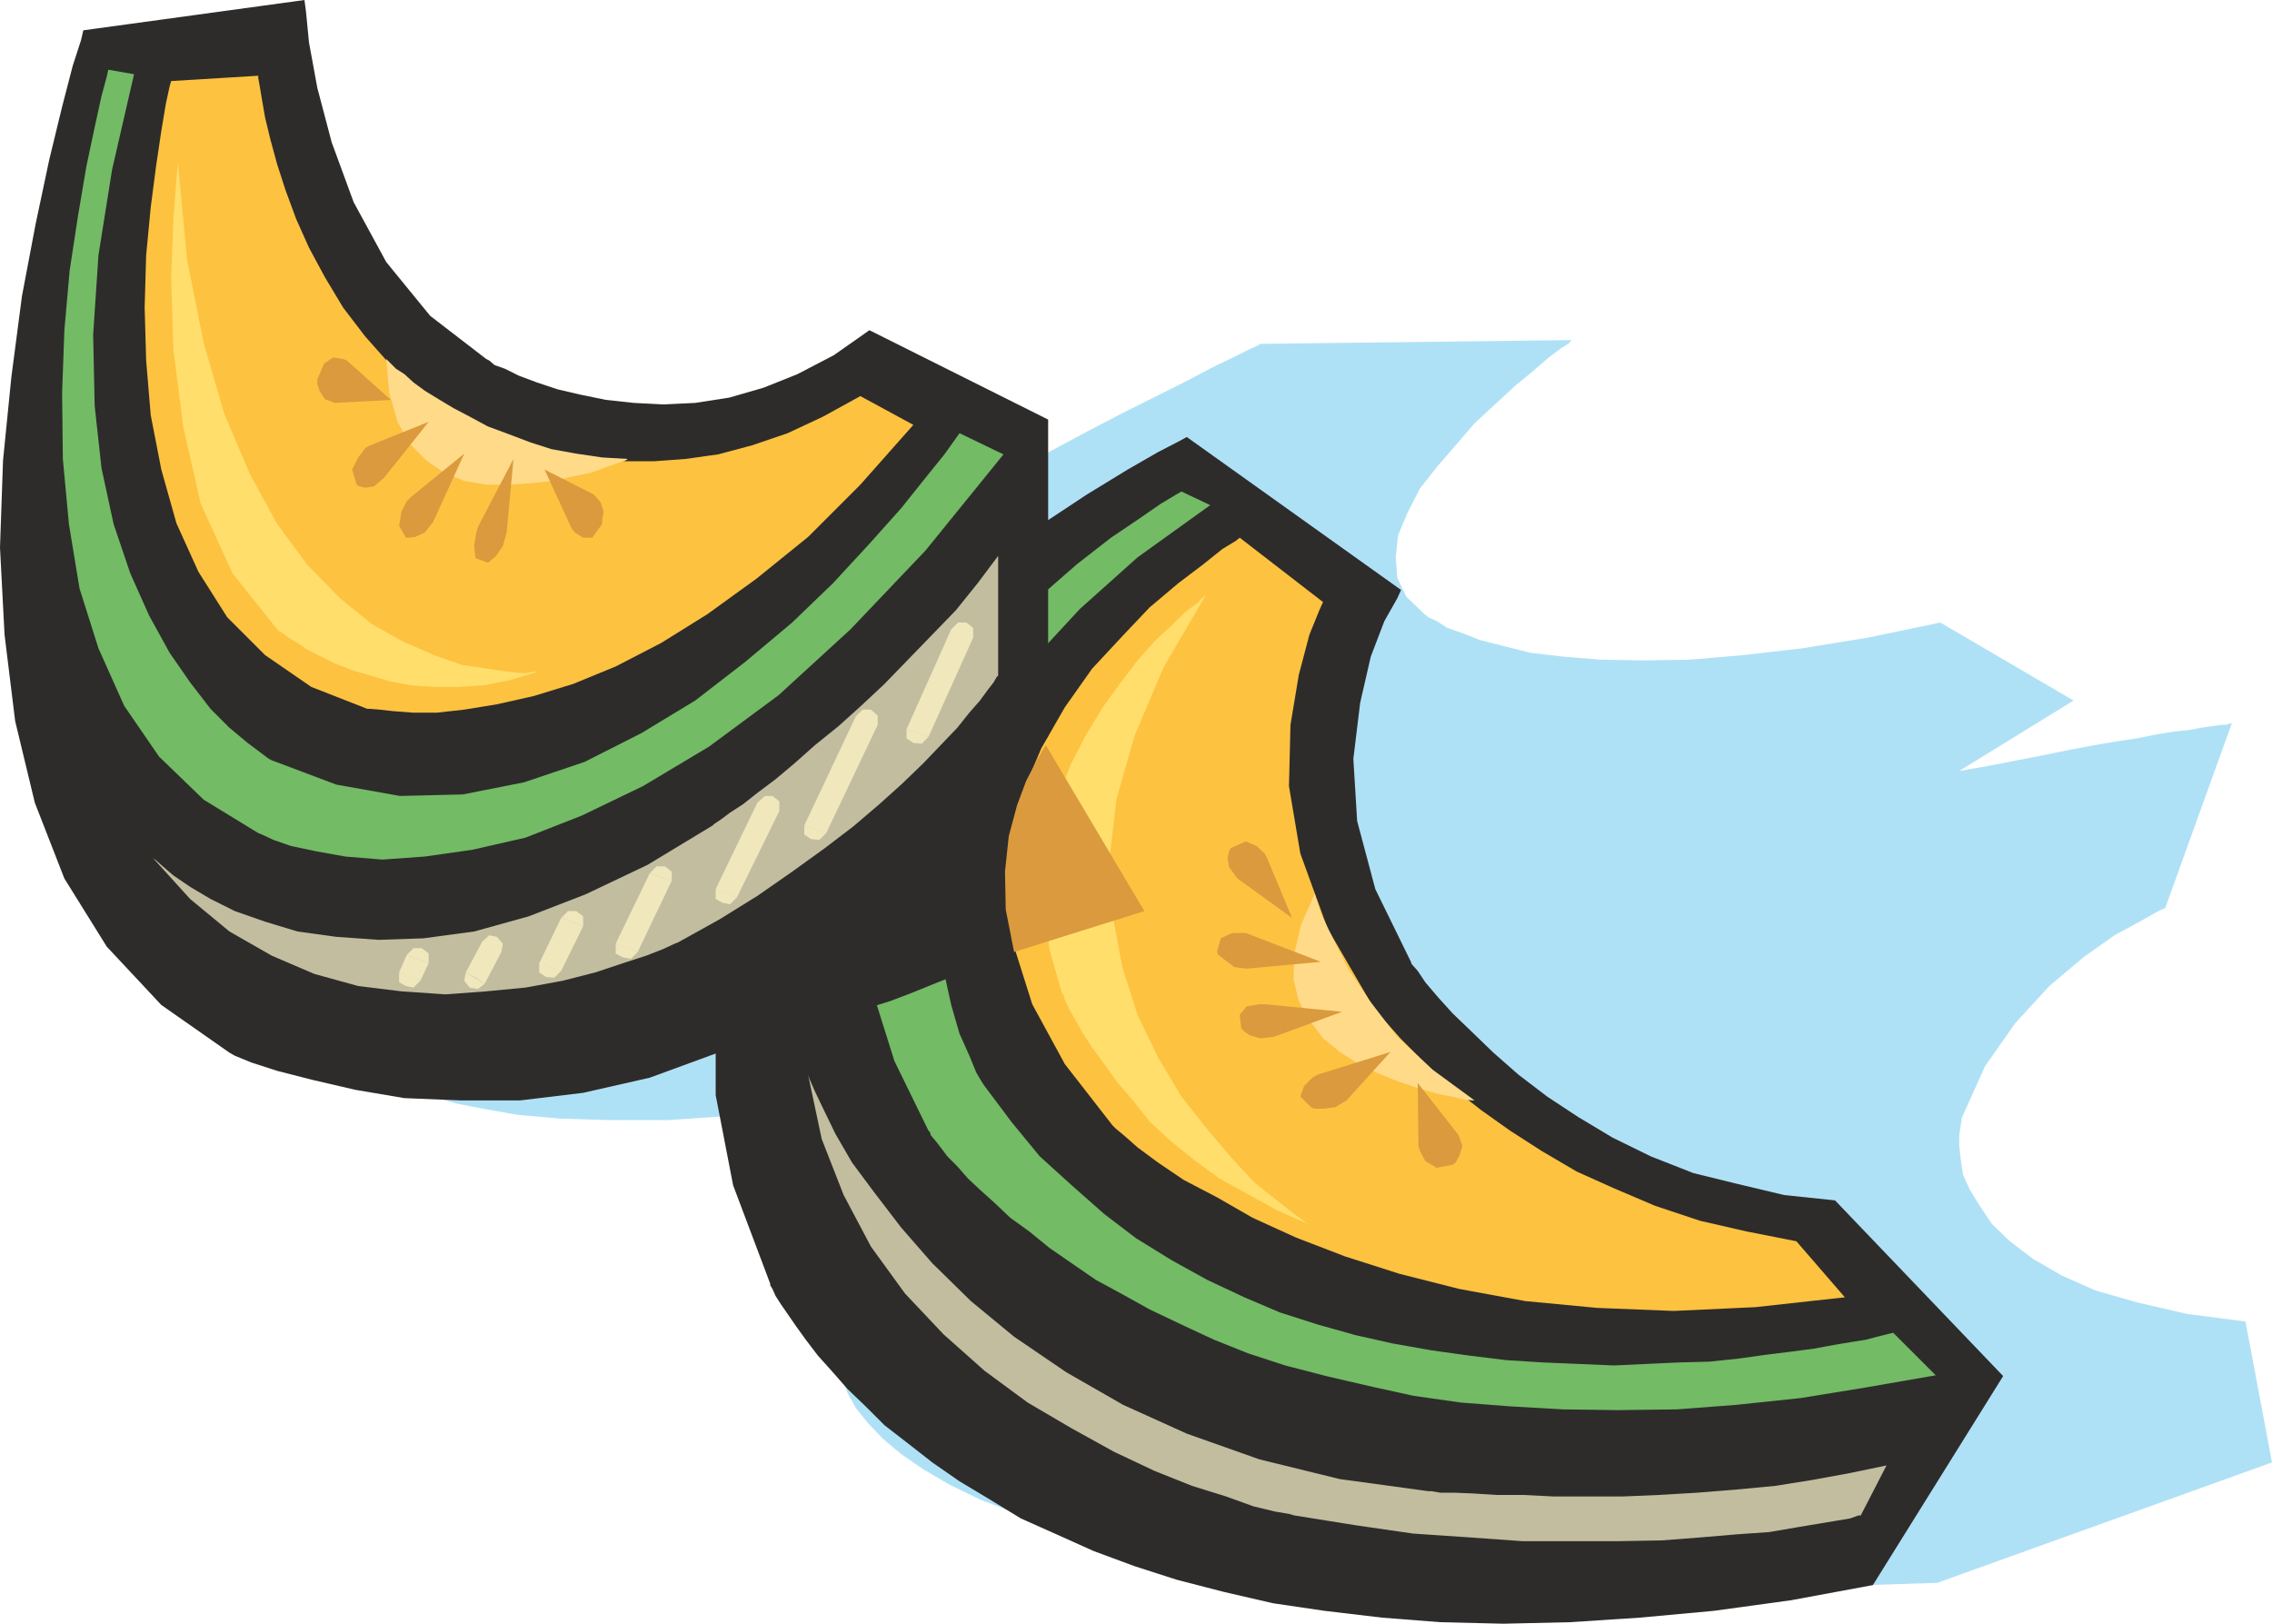
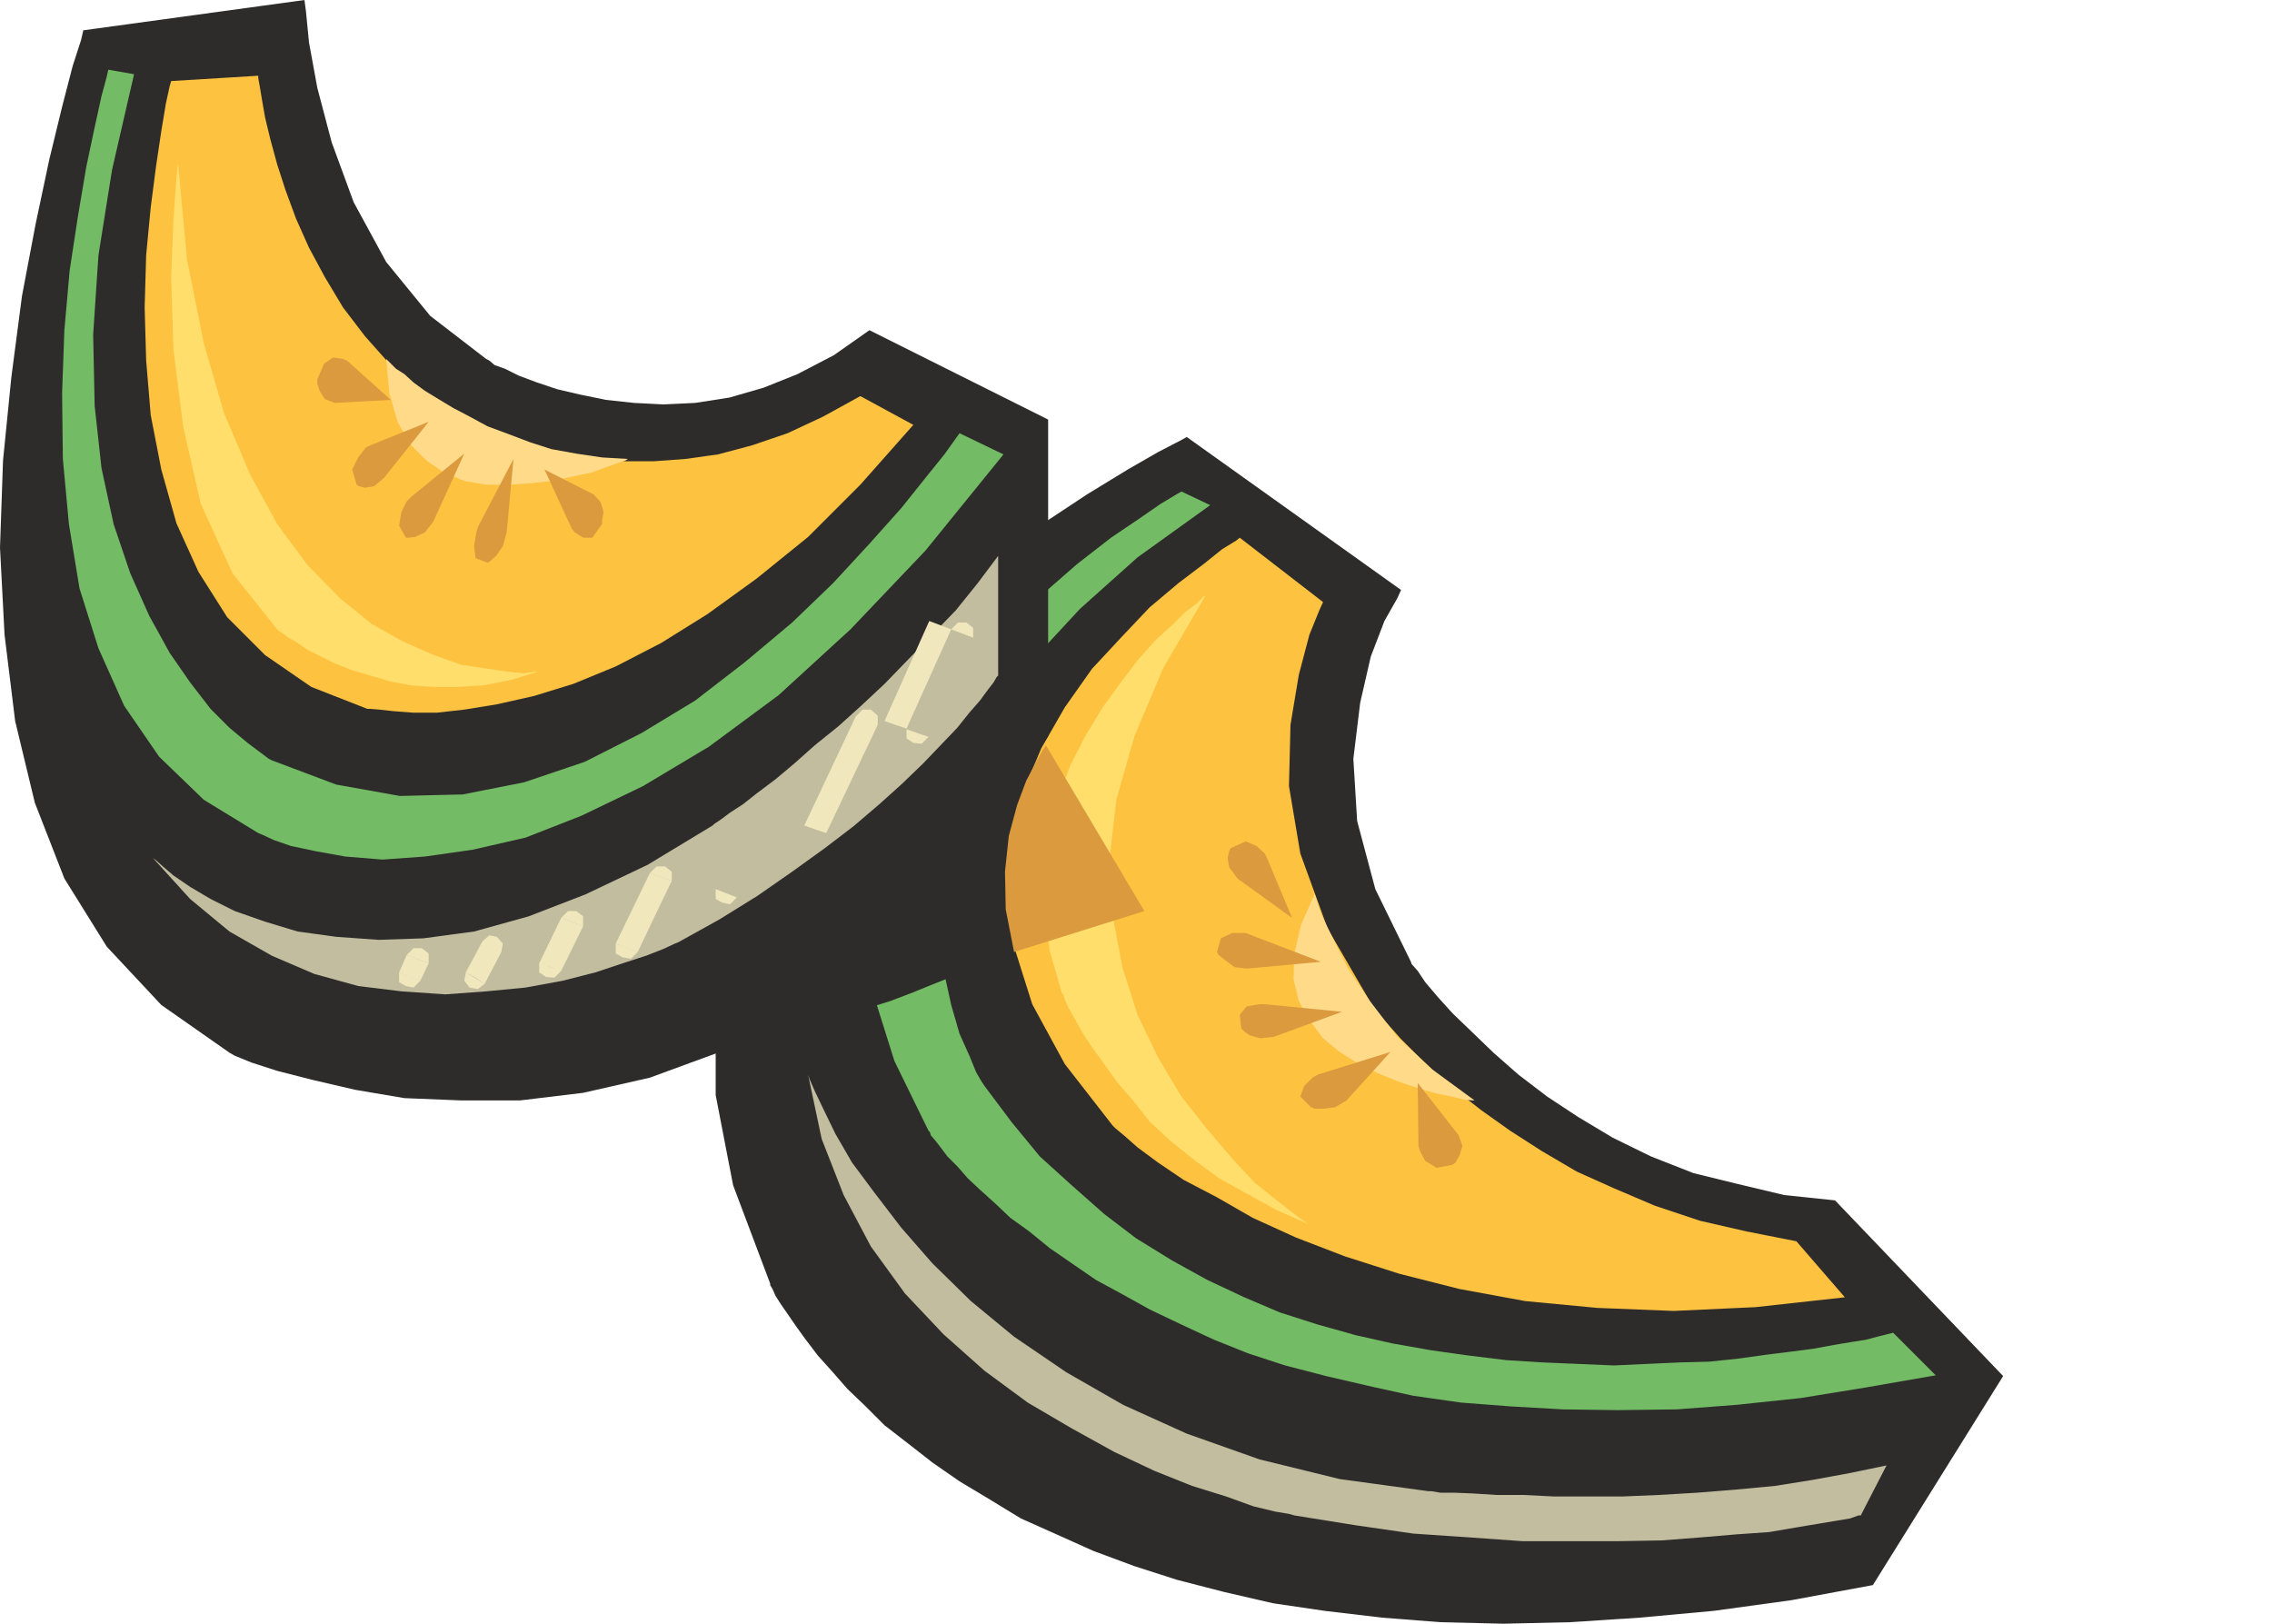
<svg xmlns="http://www.w3.org/2000/svg" width="288" height="205.824" viewBox="0 0 216 154.368">
-   <path d="m403.118 469.4-5.544-.72-4.68-1.08-4.032-1.151-3.24-1.44-2.736-1.584-2.16-1.656-1.728-1.656-1.152-1.728-.936-1.512-.648-1.44-.216-1.44-.144-1.296v-1.008l.144-.936.072-.504v-.144l2.232-4.968 2.88-4.104 3.24-3.528 3.24-2.736 2.952-2.088 2.52-1.368 1.656-.936.648-.288 6.336-17.568h-.144l-.36.144h-.504l-.936.144-1.008.144-1.152.216-1.44.144-1.728.288-1.8.36-1.944.288-2.088.36-2.304.432-2.448.504-2.592.504-2.592.504-2.88.504 10.872-6.696-12.672-7.416-6.912 1.44-6.192 1.008-5.616.648-5.04.432-4.536.072-4.032-.072-3.528-.288-3.096-.36-2.592-.648-2.232-.576-1.656-.648-1.44-.504-1.008-.648-.792-.36-.36-.288-.144-.144-1.584-1.512-.864-1.8-.144-1.944.216-2.088.936-2.232 1.152-2.232 1.584-2.016 1.8-2.088 1.8-2.088 1.944-1.8 1.872-1.728 1.656-1.368 1.584-1.368 1.152-.864.792-.504.216-.288-29.592.36-.216.144-.936.432-1.44.72-1.944.936-2.448 1.296-2.88 1.44-3.168 1.584-3.456 1.8-3.888 2.088-4.032 2.016-4.32 2.376-4.392 2.448-4.536 2.592-4.68 2.592-4.536 2.736-4.536 2.88-4.392 2.808-4.392 2.88-4.176 2.952-4.032 2.88-3.6 2.952-3.384 2.808-3.168 2.88-2.592 2.736-2.16 2.664-1.728 2.592-1.152 2.664-.504 2.304v2.304l.648 2.088 1.44 1.944 2.16 1.8.144.144.432.288.648.504 1.152.648 1.512.648 2.088.648 2.592.504 3.24.576 4.032.36 4.68.144h5.616l6.336-.432 7.416-.648 8.28-1.152 9.432-1.44 10.512-2.088-1.944 1.224-1.944 1.152-1.944 1.152-1.8 1.152-1.8 1.296-1.728 1.296-1.656 1.296-1.584 1.296-1.512 1.296-1.44 1.224-1.44 1.368-1.296 1.44-1.296 1.44-1.008 1.584-1.224 1.44-.864 1.512v.144l-.288.288-.144.36-.216.648-.288.792-.216.864-.288 1.08v2.304l.144 1.296.36 1.296.504 1.44.792 1.44 1.152 1.44 1.44 1.512 1.728 1.44 2.088 1.44 2.448 1.44 2.952 1.44 3.384 1.296 3.888 1.296 4.392 1.152 4.896 1.008 5.544 1.08 5.976.792 6.768.72 7.488.576 8.208.36 8.928.144 9.72.144 10.512-.288 11.304-.36 31.824-11.448z" style="fill:#afe1f6" transform="translate(-189.638 -343.76)" />
  <path d="m367.694 494.457-7.776 1.44-7.344 1.008-7.056.648-6.624.432-6.336.144-5.976-.144-5.544-.432-5.472-.648-4.896-.72-4.68-1.08-4.464-1.152-4.032-1.296-3.888-1.44-3.528-1.584-3.384-1.512-2.952-1.8-2.88-1.728-2.592-1.8-2.304-1.8-2.232-1.728-1.8-1.8-1.728-1.656-1.512-1.728-1.296-1.44-1.152-1.512-.936-1.296-.792-1.152-.648-.936-.504-.792-.288-.648-.216-.36v-.144l-3.528-9.36-1.656-8.568v-8.28l1.296-7.776 2.448-7.128 3.528-6.552 4.104-6.12 4.68-5.472 4.968-4.896 4.896-4.248 4.896-3.672 4.464-2.952 3.888-2.376 2.88-1.656 2.088-1.08.648-.36 20.376 14.544-.36.792-1.224 2.16-1.296 3.384-1.008 4.392-.648 5.328.36 5.904 1.728 6.48 3.384 6.912.072.216.576.648.72 1.08 1.224 1.44 1.368 1.512 1.872 1.8 2.016 1.944 2.376 2.088 2.736 2.088 2.952 1.944 3.24 1.944 3.672 1.8 4.032 1.584 4.104 1.008 4.536 1.08 4.824.504 15.984 16.704z" style="fill:#2d2c2b" transform="translate(-189.638 -343.76)" />
  <path d="m365.03 467.097-8.496.936-7.776.36-7.272-.288-6.84-.648-6.264-1.152-5.688-1.44-5.184-1.656-4.68-1.8-4.104-1.872-3.384-1.944-3.168-1.656-2.448-1.656-1.944-1.44-1.224-1.08-.864-.72-.288-.288-4.536-5.832-3.096-5.688-1.728-5.472-.648-5.184.288-4.968 1.152-4.464 1.8-4.248 2.232-3.888 2.592-3.672 2.88-3.096 2.592-2.736 2.736-2.304 2.376-1.8 1.8-1.44 1.296-.792.36-.288 7.92 6.12-.36.792-.936 2.304-1.008 3.816-.792 4.752-.144 5.832 1.08 6.408 2.592 7.128 4.392 7.56.144.288.504.504.792.864 1.152 1.296 1.44 1.44 1.8 1.728 2.088 1.8 2.304 1.8 2.736 1.944 3.024 1.944 3.312 1.944 3.528 1.584 3.888 1.656 4.32 1.44 4.392 1.008 4.752.936z" style="fill:#fdc240" transform="translate(-189.638 -343.76)" />
  <path d="m304.694 391.785-2.736-1.296-.504.288-1.44.864-2.088 1.44-2.664 1.8-3.24 2.52-3.384 2.952-3.384 3.384-3.312 3.744-3.168 4.32-2.736 4.536-2.016 4.968-1.44 5.328-.432 5.688.576 6.12 1.944 6.192 3.24 6.624.144.144.072.288.432.504.504.648.648.864.936.936 1.008 1.152 1.152 1.08 1.44 1.296 1.44 1.368 1.8 1.296 1.944 1.584 2.088 1.44 2.304 1.584 2.52 1.368 2.592 1.44 3.024 1.44 3.096 1.44 3.24 1.296 3.528 1.152 3.888 1.008 4.032.936 4.248.936 4.536.648 4.68.36 5.04.288 5.184.072 5.616-.072 5.688-.432 6.12-.648 6.192-1.008 6.624-1.152-4.032-4.032h-.072l-.576.144-.864.216-1.08.288-1.368.216-1.728.288-1.944.36-2.232.288-2.304.288-2.592.36-2.736.288-2.808.072-3.168.144-3.096.144-3.384-.144-3.384-.144-3.456-.216-3.528-.432-3.6-.504-3.672-.648-3.528-.792-3.6-1.008-3.6-1.152-3.384-1.44-3.528-1.656-3.384-1.872-3.384-2.088-3.024-2.304-3.096-2.736-3.024-2.736-2.664-3.24-2.592-3.456-.288-.432-.504-.864-.648-1.584-.936-2.088-.792-2.736-.648-2.952-.504-3.528-.144-3.744.432-4.176 1.008-4.176 1.728-4.68 2.448-4.68 3.384-4.824 4.536-4.896 5.472-4.896z" style="fill:#73bb65" transform="translate(-189.638 -343.76)" />
  <path d="m304.262 400.353-.216.144-.648.648-1.08.792-1.296 1.296-1.512 1.368-1.728 1.944-1.584 2.088-1.728 2.376-1.656 2.736-1.44 2.808-1.152 3.096-.936 3.312-.36 3.528v3.744l.504 3.888 1.152 4.032.144.144.144.504.36.792.576 1.008.72 1.296.936 1.44 1.152 1.584 1.296 1.8 1.44 1.656 1.584 2.016 1.944 1.8 2.232 1.8 2.448 1.8 2.592 1.44 2.88 1.584 3.096 1.368-.36-.216-1.08-.792-1.656-1.296-2.088-1.656-2.088-2.232-2.448-2.88-2.448-3.096-2.232-3.744-1.944-4.032-1.44-4.536-.936-4.968-.288-5.256.648-5.688 1.728-6.048 2.736-6.48z" style="fill:#ffde6b" transform="translate(-189.638 -343.76)" />
  <path d="m266.462 445.929.144.432.504 1.152.792 1.656 1.152 2.376 1.584 2.736 2.088 2.808 2.592 3.384 2.952 3.384 3.672 3.6 4.104 3.384 4.968 3.384 5.4 3.096 6.048 2.736 6.912 2.448 7.632 1.872 8.424 1.152h.288l.864.144h1.296l1.8.072 2.232.144h2.592l2.88.144h6.48l3.456-.144 3.672-.216 3.6-.288 3.816-.36 3.6-.576 3.528-.648 3.456-.72-2.448 4.752h-.216l-.792.288-1.296.216-1.728.288-2.16.36-2.52.432-3.096.216-3.384.288-3.744.288-4.032.072h-9.216l-5.04-.36-5.328-.36-5.472-.792-5.832-.936-.504-.144-1.296-.216-2.088-.504-2.592-.936-3.24-1.008-3.6-1.44-3.816-1.8-4.032-2.232-4.176-2.448-4.104-3.024-3.888-3.456-3.672-3.888-3.24-4.464-2.592-4.896-2.088-5.328z" style="fill:#c2bd9e" transform="translate(-189.638 -343.76)" />
  <path d="m289.286 413.745-5.832 8.856-6.192 7.416-6.408 5.832-6.48 4.536-6.48 3.456-6.48 2.376-6.336 1.44-5.976.72h-5.688l-5.328-.216-4.68-.792-4.032-.936-3.384-.864-2.448-.792-1.584-.648-.504-.288-6.48-4.536-5.184-5.544-4.032-6.48-2.808-7.2-1.872-7.776-1.008-8.208-.432-8.28.288-8.28.792-7.92 1.008-7.704 1.296-6.84 1.296-6.12 1.224-5.04 1.008-3.888.792-2.448.216-.936 21.024-2.88.144 1.08.288 2.952.792 4.32 1.368 5.184 2.088 5.688 3.096 5.688 4.176 5.112 5.328 4.104.288.144.504.432 1.008.36 1.296.648 1.728.648 1.944.648 2.16.504 2.448.504 2.664.288 2.808.144 3.024-.144 3.24-.504 3.24-.936 3.24-1.296 3.456-1.8 3.384-2.376 16.992 8.496z" style="fill:#2d2c2b" transform="translate(-189.638 -343.76)" />
  <path d="m276.47 384.153-5.04 5.688-4.968 4.968-4.896 3.96-4.68 3.384-4.392 2.736-4.32 2.232-4.032 1.656-3.744 1.152-3.528.792-3.096.504-2.592.288h-2.304l-1.872-.144-1.296-.144-.864-.072h-.288l-5.328-2.088-4.392-3.024-3.6-3.6-2.736-4.32-2.088-4.608-1.44-5.112-1.008-5.184-.432-5.184-.144-5.04.144-4.968.432-4.536.504-3.888.504-3.384.432-2.592.36-1.656.144-.504 8.28-.504v.216l.144.792.216 1.296.288 1.656.504 2.088.648 2.376.792 2.448 1.008 2.736 1.224 2.736 1.512 2.808 1.728 2.88 2.088 2.736 2.304 2.592 2.592 2.304 2.952 2.088 3.384 1.8.288.144.504.288.936.36 1.296.36 1.512.576 1.872.504 2.16.36 2.376.288 2.592.216h2.736l2.952-.216 3.096-.432 3.24-.864 3.384-1.152 3.384-1.584 3.528-1.944z" style="fill:#fdc240" transform="translate(-189.638 -343.76)" />
  <path d="m202.382 350.817-2.448-.432-.144.648-.504 1.872-.648 2.952-.792 3.744-.792 4.68-.792 5.184-.504 5.688-.216 5.976.072 6.264.576 6.192 1.008 6.12 1.8 5.688 2.448 5.472 3.312 4.824 4.248 4.104 5.184 3.168.36.144 1.08.504 1.656.576 2.376.504 2.808.504 3.528.288 4.032-.288 4.536-.648 5.04-1.152 5.328-2.088 5.832-2.808 6.264-3.744 6.624-4.896 6.84-6.264 7.128-7.488 7.416-9.144-4.176-2.016-.36.504-1.08 1.512-1.8 2.232-2.304 2.88-3.024 3.384-3.456 3.744-3.888 3.744-4.464 3.744-4.752 3.672-5.112 3.096-5.4 2.736-5.76 1.944-5.832 1.152-5.976.144-6.048-1.08-6.12-2.304-.288-.144-.864-.648-1.152-.864-1.728-1.44-1.8-1.8-1.944-2.52-1.944-2.808-1.944-3.528-1.8-4.032-1.584-4.68-1.152-5.328-.648-5.904-.144-6.768.504-7.56 1.296-8.136z" style="fill:#73bb65" transform="translate(-189.638 -343.76)" />
  <path d="m206.558 359.24-.144 1.44-.288 3.889-.216 5.544.216 6.912.936 7.344 1.656 7.272 3.024 6.624 4.248 5.328.144.144.36.216.576.432.864.504.936.648 1.296.648 1.296.648 1.656.648 1.728.504 1.944.576 1.944.36 2.16.144h2.376l2.304-.144 2.592-.504 2.592-.792h-.36l-.936.144-1.512-.144-1.944-.288-2.448-.36-2.664-.936-2.952-1.296-2.952-1.656-3.024-2.448-3.096-3.168-2.88-3.888-2.592-4.752-2.448-5.76-1.944-6.696-1.584-7.92z" style="fill:#ffde6b" transform="translate(-189.638 -343.76)" />
  <path d="m204.182 425.337.288.216.648.576 1.008.864 1.584 1.08 1.944 1.152 2.304 1.152 2.88 1.008 3.096.936 3.672.504 4.032.288 4.248-.144 4.824-.648 5.184-1.44 5.4-2.088 5.904-2.808 6.192-3.744.144-.144.648-.432.864-.648 1.224-.792 1.368-1.08 1.728-1.296 1.8-1.512 1.944-1.728 2.232-1.8 2.16-1.944 2.232-2.088 2.232-2.304 2.304-2.376 2.232-2.304 2.088-2.592 1.944-2.592v11.376l-.144.144-.288.504-.504.648-.792 1.08-1.008 1.152-1.152 1.44-1.584 1.656-1.656 1.728-2.016 1.944-2.16 1.944-2.448 2.088-2.736 2.088-3.096 2.232-3.312 2.304-3.6 2.232-3.888 2.16-.36.144-1.08.504-1.656.648-2.232.72-2.592.864-3.096.792-3.528.648-3.744.36-3.888.288-4.176-.288-4.104-.504-4.176-1.152-4.032-1.728-4.032-2.304-3.744-3.096z" style="fill:#c2bd9e" transform="translate(-189.638 -343.76)" />
-   <path d="M282.158 404.385v-.936l-.648-.504h-.792l-.648.648zm-5.328 9.072 1.08.36 4.248-9.432-2.088-.792-4.248 9.504z" style="fill:#f0e7bd" transform="translate(-189.638 -343.76)" />
+   <path d="M282.158 404.385v-.936l-.648-.504h-.792l-.648.648m-5.328 9.072 1.08.36 4.248-9.432-2.088-.792-4.248 9.504z" style="fill:#f0e7bd" transform="translate(-189.638 -343.76)" />
  <path d="M275.822 413.097v.864l.648.432.792.072.648-.648zm-2.736-.432v-.864l-.648-.576h-.792l-.648.648zm-5.976 9.935 1.08.36 4.896-10.295-2.088-.792-4.896 10.368z" style="fill:#f0e7bd" transform="translate(-189.638 -343.76)" />
-   <path d="M266.102 422.24v.865l.648.432.792.072.648-.648zm-2.376-1.367v-.936l-.648-.504h-.72l-.72.648zm-5.04 7.847 1.008.36 4.032-8.207-2.088-.792-3.96 8.208z" style="fill:#f0e7bd" transform="translate(-189.638 -343.76)" />
  <path d="M257.678 428.289v.936l.648.36.72.144.648-.648zm-4.176-.792v-.864l-.648-.504h-.792l-.648.648z" style="fill:#f0e7bd" transform="translate(-189.638 -343.76)" />
  <path d="m249.254 433.905 1.008.36 3.24-6.768-2.088-.72-3.24 6.696z" style="fill:#f0e7bd" transform="translate(-189.638 -343.76)" />
  <path d="M248.174 433.473v.936l.648.36.792.144.648-.648zm-3.096-1.656v-.936l-.648-.504h-.792l-.648.648z" style="fill:#f0e7bd" transform="translate(-189.638 -343.76)" />
  <path d="m241.982 435.705 1.008.36 2.088-4.248-2.088-.792-2.088 4.32zm-1.08-.36v.864l.648.432.792.072.648-.648zm-3.6-1.08.144-.792-.576-.648-.72-.144-.648.576zm-2.448 2.448.864.576 1.584-3.024-1.8-1.008-1.584 2.952z" style="fill:#f0e7bd" transform="translate(-189.638 -343.76)" />
  <path d="m233.918 436.209-.144.792.504.648.792.144.648-.504zm-3.528-.864v-.936l-.648-.504h-.792l-.648.648z" style="fill:#f0e7bd" transform="translate(-189.638 -343.76)" />
  <path d="m228.59 436.64 1.008.36.792-1.655-2.088-.792-.72 1.656z" style="fill:#f0e7bd" transform="translate(-189.638 -343.76)" />
  <path d="M227.582 436.209v.936l.648.36.72.144.648-.648z" style="fill:#f0e7bd" transform="translate(-189.638 -343.76)" />
  <path d="m226.358 377.889.144.144.288.288.504.504.792.504.864.792 1.08.792 1.296.792 1.44.864 1.512.792 1.728.936 1.944.72 2.088.792 2.016.648 2.376.432 2.448.36 2.448.144-.216.144-.648.216-1.224.432-1.368.504-1.728.36-1.944.432-2.088.216-2.016.144h-2.232l-2.088-.36-1.944-.792-1.656-1.152-1.584-1.584-1.152-2.088-.792-2.736z" style="fill:#ffda89" transform="translate(-189.638 -343.76)" />
  <path d="m224.846 386.097-.432.216-.72.936-.576 1.152.432 1.44.216.144.576.144.864-.144.936-.792 4.248-5.328zm3.888 4.896-.432.432-.504 1.008-.216 1.296.648 1.152h.216l.648-.072.936-.432.792-1.008 2.952-6.48zm6.336 2.88-.144.504-.216 1.296.144 1.152 1.152.432.216-.144.576-.504.648-.936.36-1.296.648-6.984zm-12.456-15.84-.36-.144-.936-.144-.864.576-.648 1.512v.432l.216.648.504.792.936.36 5.328-.288zm21.384 15.984.288.36.792.504h.864l.936-1.296v-.36l.144-.792-.288-.936-.648-.72-4.68-2.376z" style="fill:#da9a3d" transform="translate(-189.638 -343.76)" />
  <path d="m314.63 428.72.144.505.504 1.512 1.08 2.232 1.44 2.88 2.088 3.096 2.592 3.384 3.312 3.096 4.032 2.952h-.216l-.792-.072-1.152-.288-1.44-.288-1.728-.504-1.944-.648-1.944-.792-1.8-.864-1.8-1.152-1.584-1.296-1.296-1.728-1.008-1.8-.504-2.088.072-2.448.648-2.736z" style="fill:#ffda89" transform="translate(-189.638 -343.76)" />
  <path d="m308.438 432.609-.36-.144h-1.296l-1.08.504-.36 1.296.144.288.648.504.864.648 1.152.144 7.056-.648zm1.44 6.624h-.504l-1.224.216-.648.792.144 1.296.288.288.504.36 1.008.288 1.296-.144 6.48-2.376zm5.04 6.696-.504.288-.792.792-.36 1.008 1.008 1.008.36.144h.792l1.152-.144 1.08-.648 4.176-4.608zm-4.824-20.592-.216-.432-.792-.72-1.008-.432-1.44.648-.144.288-.144.648.144.864.792 1.08 5.184 3.744zm14.4 27.36.144.504.504.936 1.08.648 1.512-.288.288-.216.36-.648.288-.936-.36-1.008-3.888-4.968z" style="fill:#da9a3d" transform="translate(-189.638 -343.76)" />
  <path d="M258.182 442.977h.216l.576-.144.864-.144 1.152-.216 1.584-.432 1.728-.36 1.8-.432 1.944-.504 2.088-.504 2.016-.648 2.088-.648 2.088-.792 1.944-.792 1.8-.72 1.728-.936 1.44-.936-2.232-11.88-.144.072-.216.432-.432.648-.648.792-.792 1.008-1.008 1.152-1.008 1.44-1.44 1.44-1.44 1.512-1.728 1.584-1.944 1.656-2.016 1.728-2.232 1.656-2.448 1.728-2.592 1.656z" style="fill:#2d2c2b" transform="translate(-189.638 -343.76)" />
  <path d="m286.046 434.265 12.384-3.888-9.36-15.768-.288.432-.648 1.152-.936 1.8-.864 2.304-.792 2.952-.36 3.384.072 3.6z" style="fill:#da9a3d" transform="translate(-189.638 -343.76)" />
</svg>